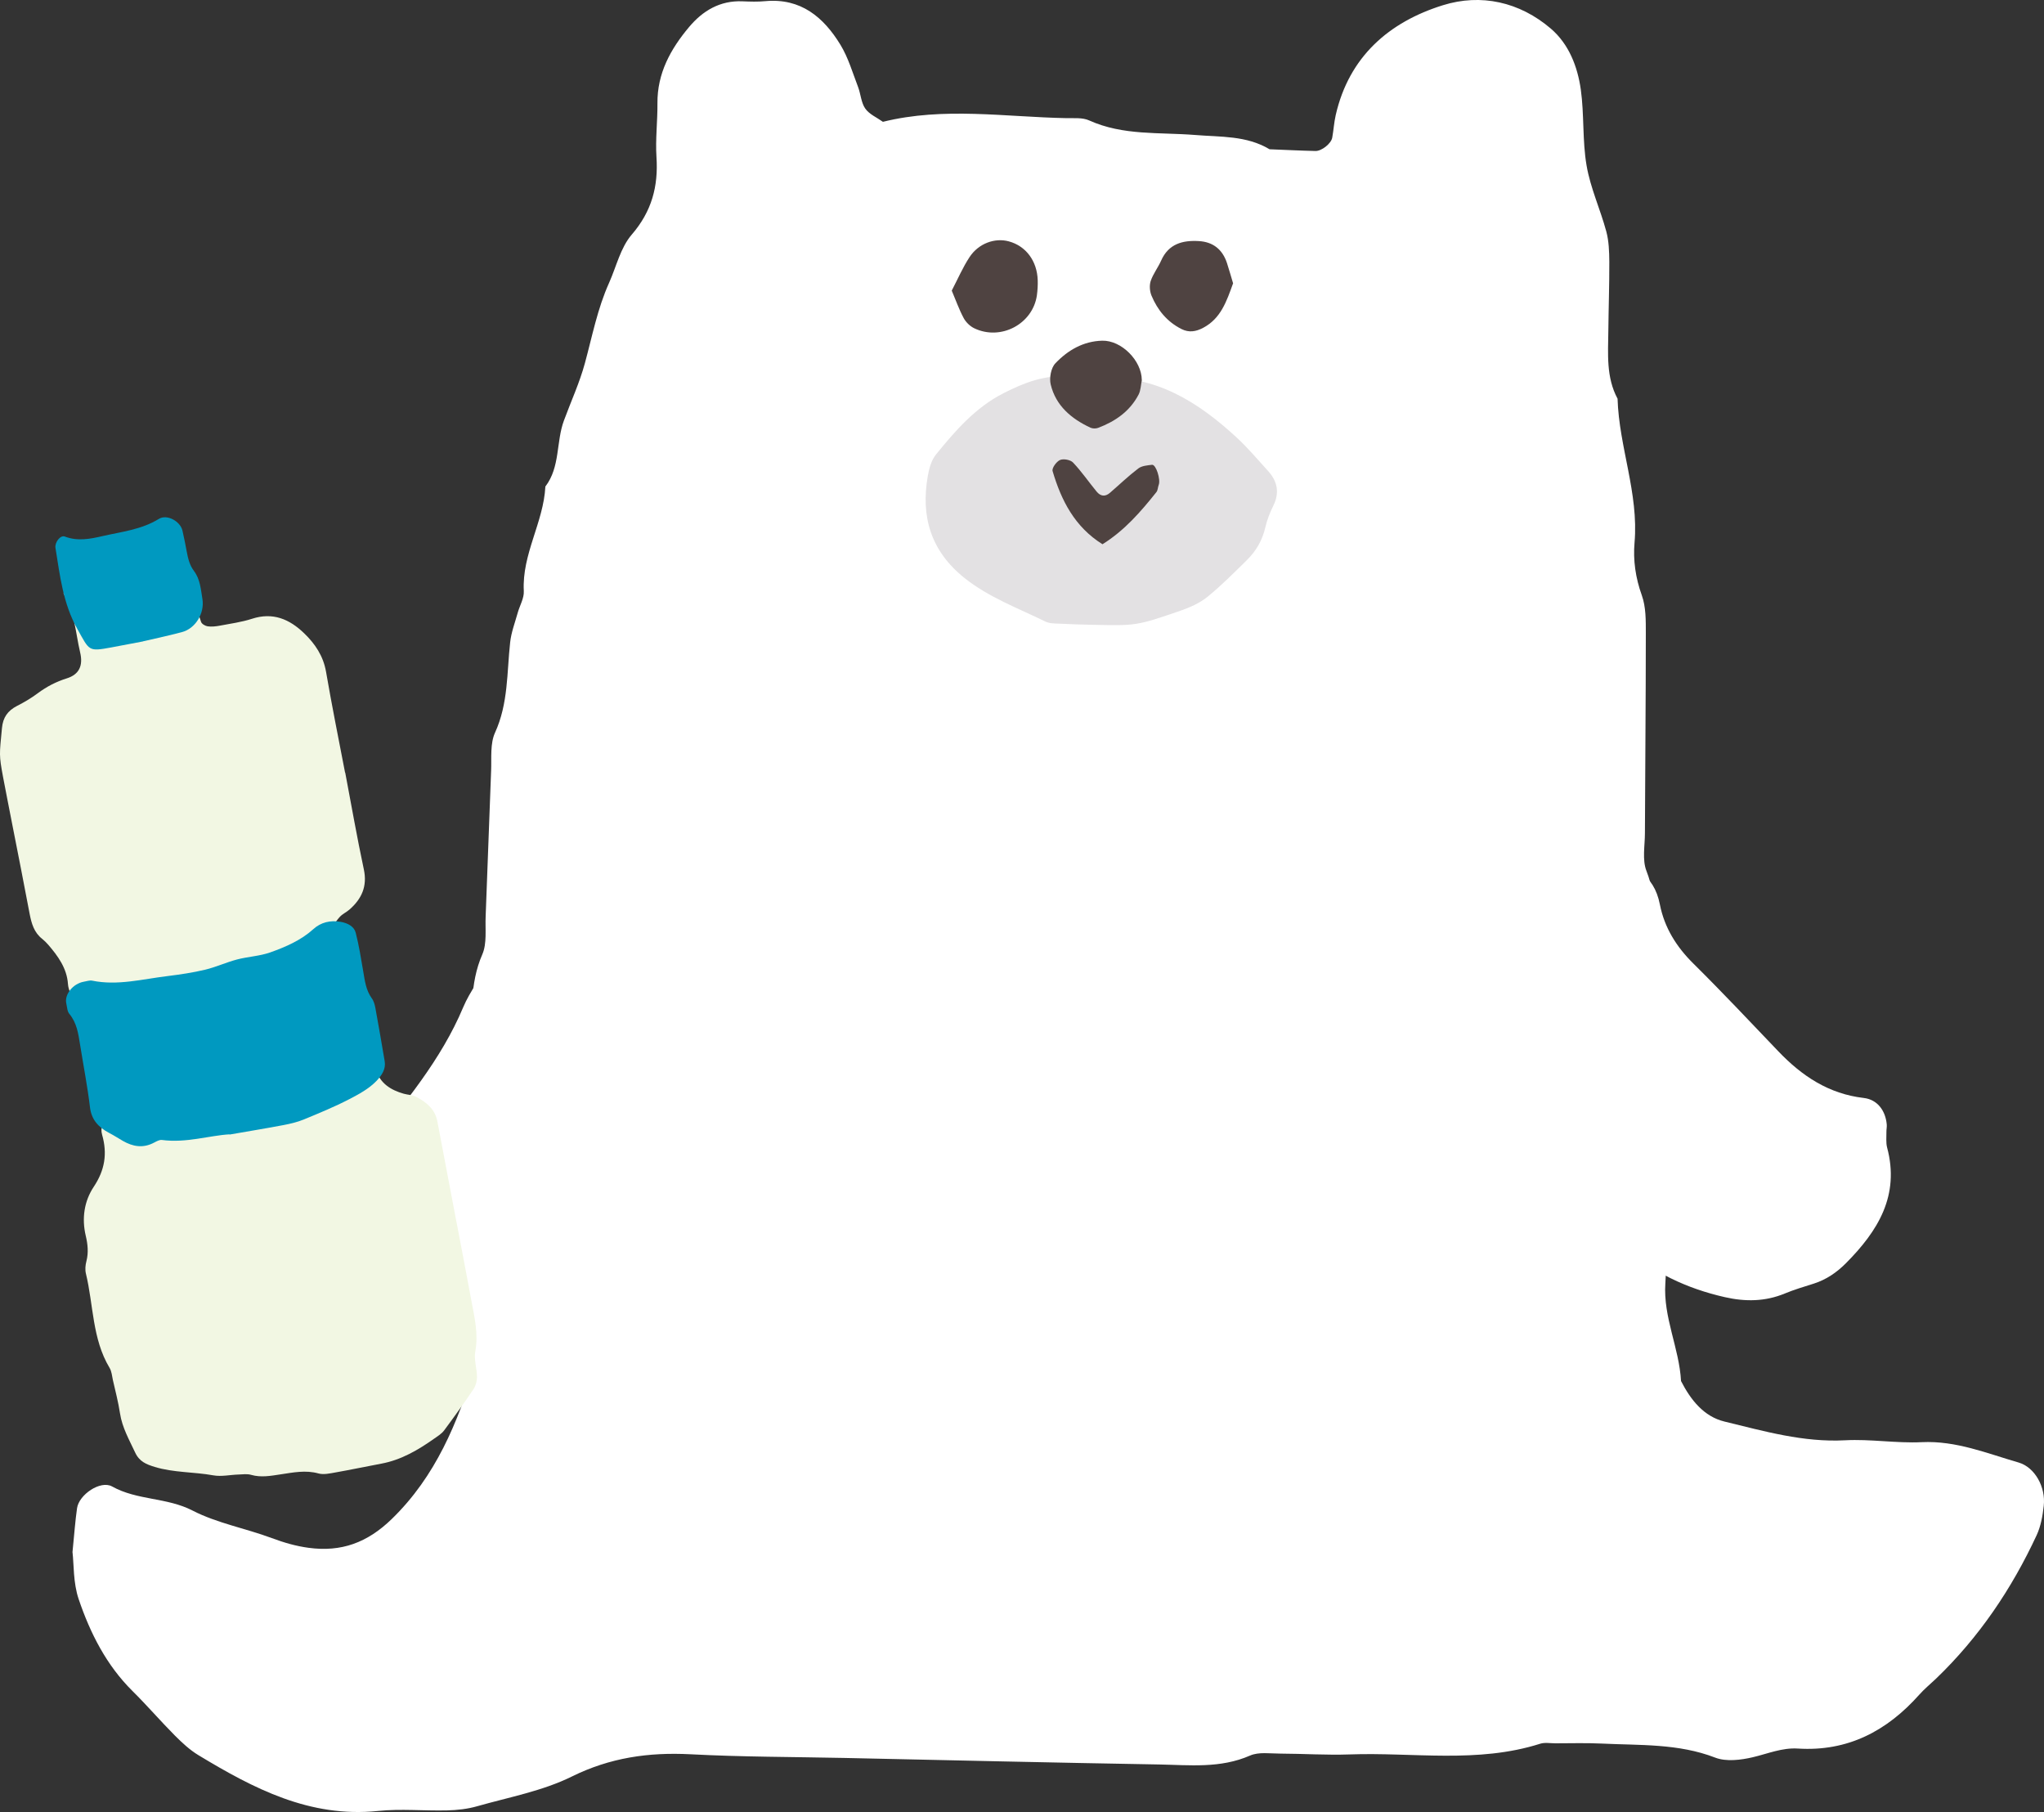
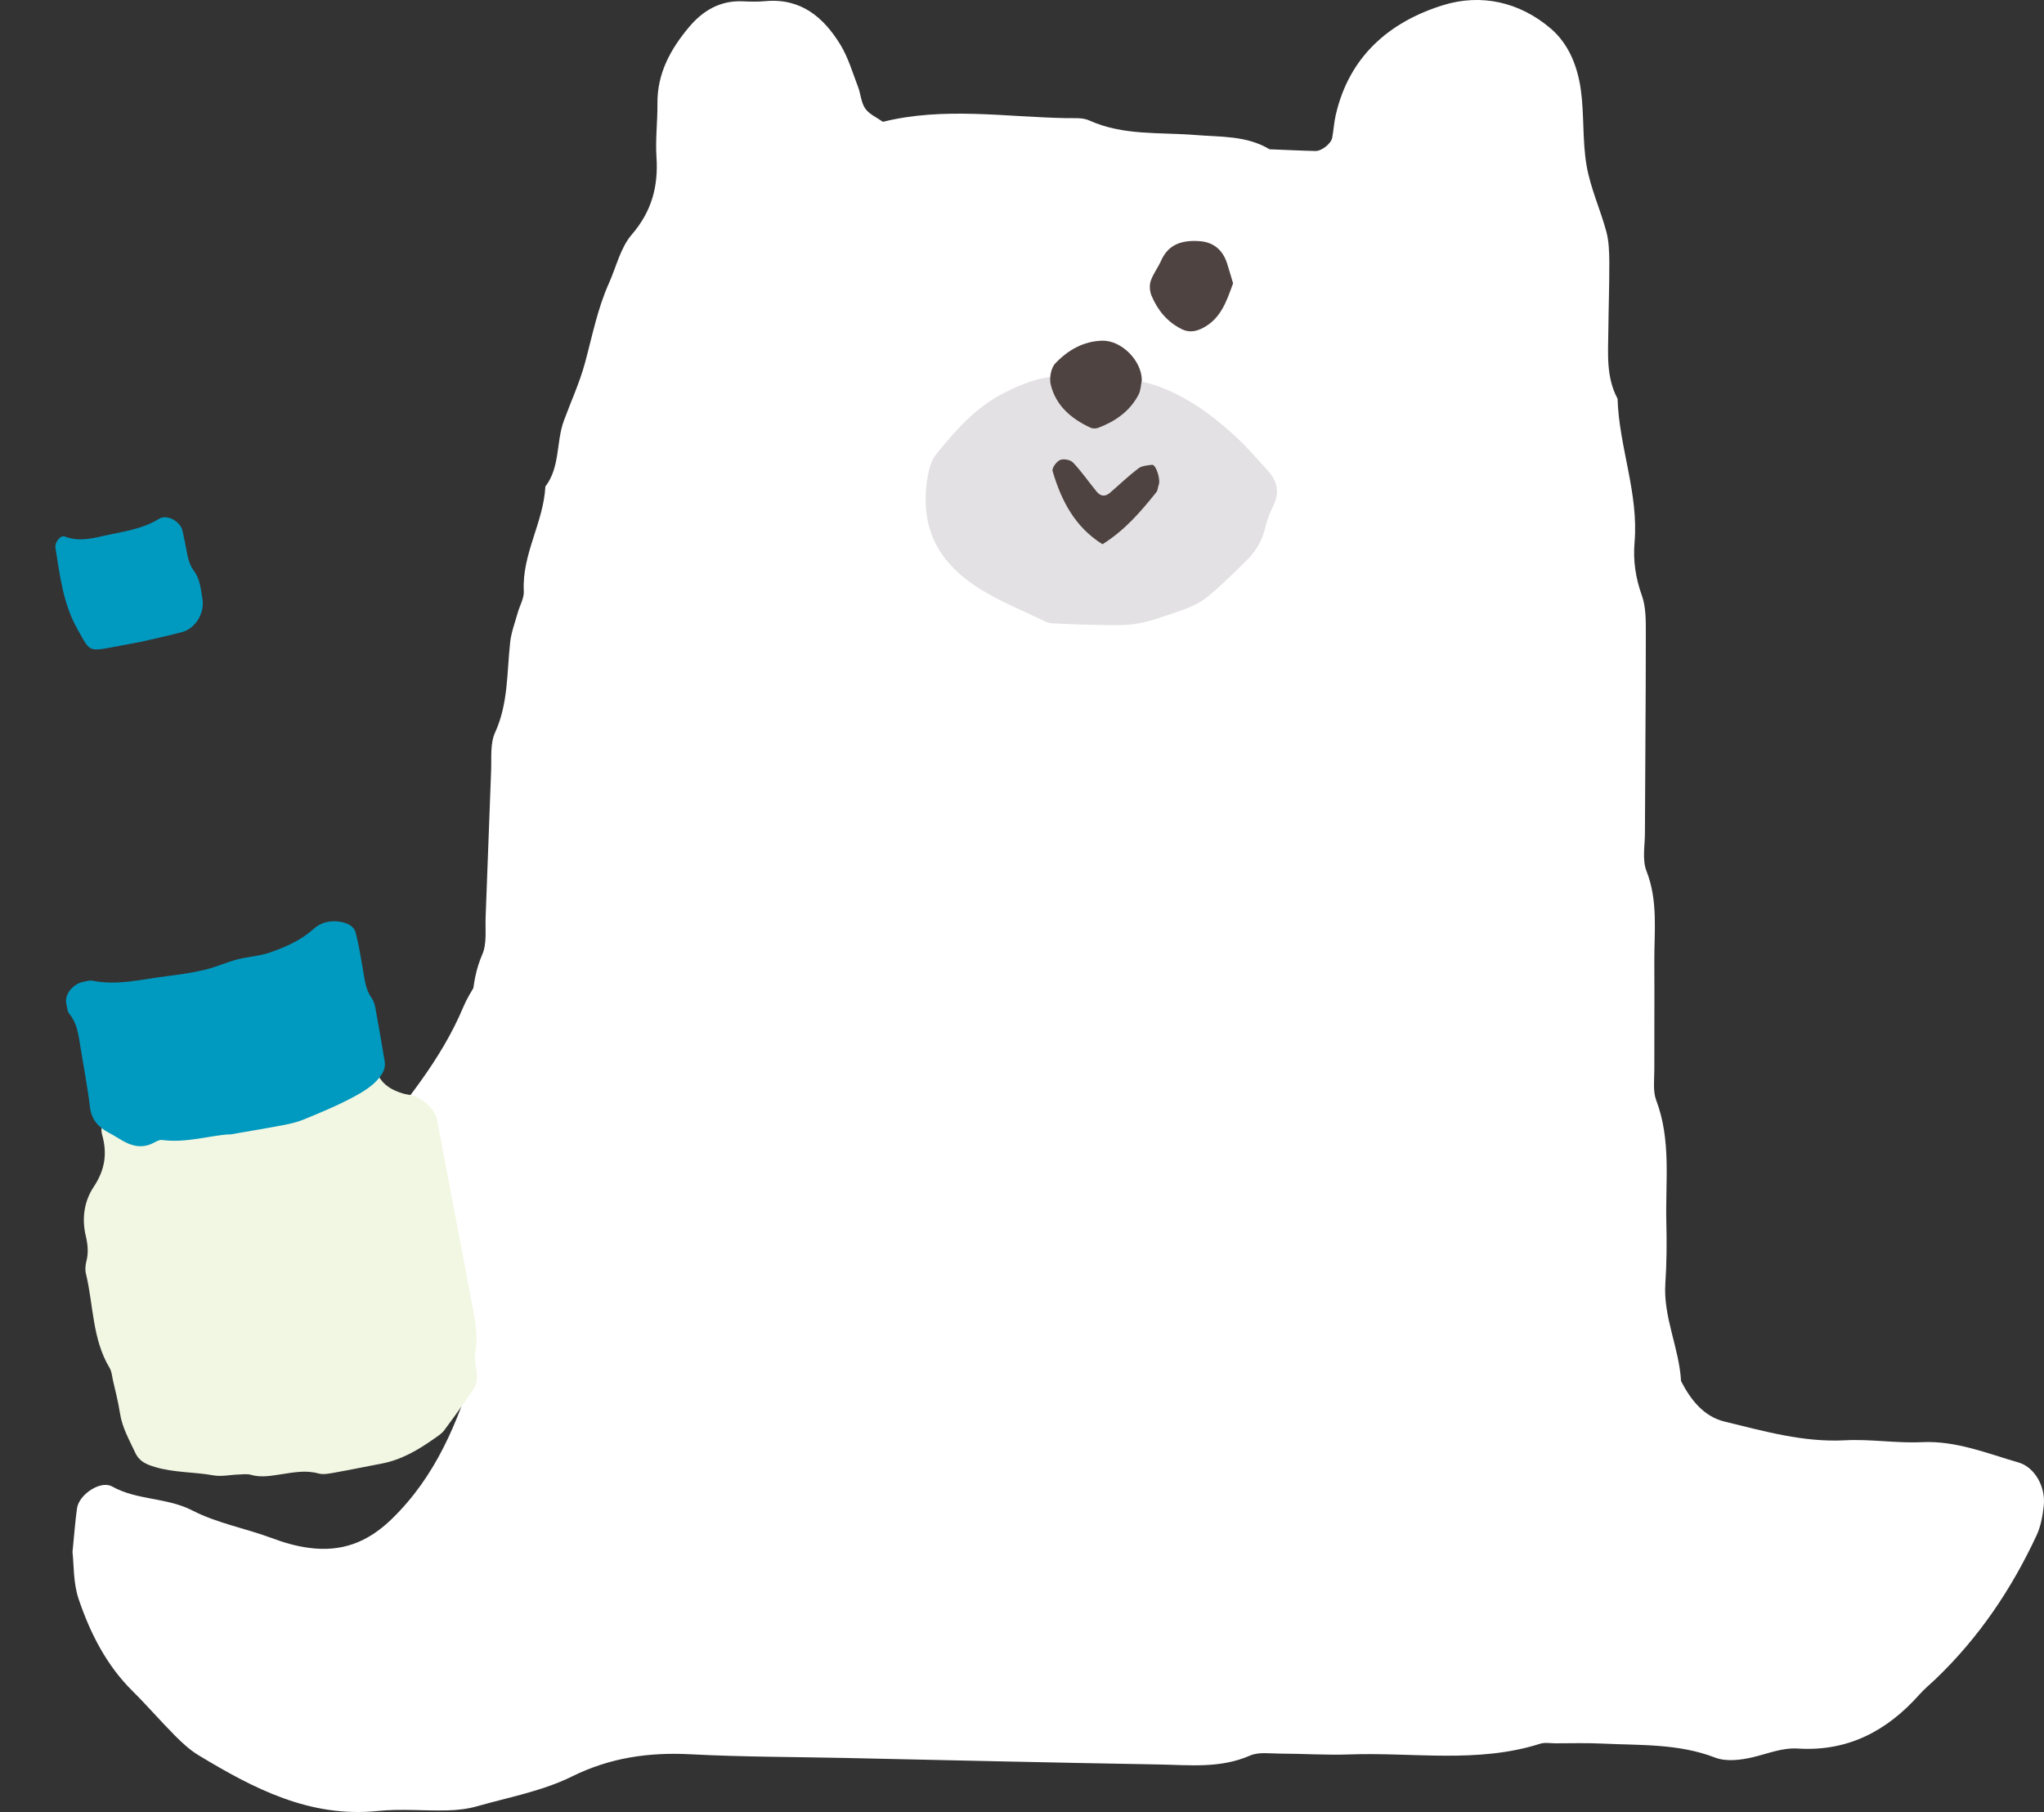
<svg xmlns="http://www.w3.org/2000/svg" id="_レイヤー_2" data-name="レイヤー_2" viewBox="0 0 250.21 221.81">
  <rect x="0" y="0" width="250.21" height="221.81" fill="#333333" stroke="none" />
  <defs>
    <style>
      .cls-1 {
        fill: #4f4341;
      }

      .cls-2 {
        fill: #fff;
      }

      .cls-3 {
        fill: #e3e1e3;
      }

      .cls-4 {
        fill: #f2f7e3;
      }

      .cls-5 {
        fill: #0099c0;
      }
    </style>
  </defs>
  <g id="_レイヤー_1-2" data-name="レイヤー_1">
    <g>
      <g>
        <path class="cls-2" d="M8.87,190.02c.23-2.31.34-3.87.56-5.41.23-1.66,2.86-3.46,4.29-2.67,3.08,1.72,6.69,1.32,9.85,2.95,3.01,1.55,6.49,2.17,9.7,3.37,1.48.55,2.94.98,4.51,1.19,4.01.54,7.19-.63,10.17-3.52,5.39-5.23,8.06-11.79,10.2-18.7-.02-2.81-.04-5.62-.06-8.43-1.73-4.55-.97-9.3-1-13.96-.04-5.64.32-11.28.56-16.91.16-3.73-.19-7.49,1.39-11.11.59-1.35.34-3.09.41-4.65.24-5.95.43-11.91.67-17.86.06-1.56-.13-3.3.48-4.64,1.63-3.57,1.44-7.34,1.85-11.05.13-1.22.59-2.41.92-3.6.25-.9.8-1.8.75-2.68-.24-4.51,2.42-8.4,2.64-12.79,1.83-2.39,1.3-5.44,2.27-8.07.86-2.34,1.92-4.63,2.57-7.03.9-3.31,1.54-6.68,2.96-9.83.89-1.99,1.4-4.31,2.77-5.9,2.45-2.84,3.27-5.9,3.03-9.51-.14-2.18.14-4.39.12-6.58-.03-3.67,1.62-6.64,3.87-9.32,1.68-2,3.79-3.26,6.53-3.15.94.04,1.89.07,2.82-.02,4.34-.39,7.12,1.97,9.18,5.34.96,1.58,1.49,3.42,2.16,5.17.33.87.37,1.91.88,2.64.49.7,1.42,1.09,2.16,1.62,7.45-1.85,14.97-.59,22.46-.45.94.02,1.98-.09,2.79.28,4.16,1.88,8.6,1.43,12.95,1.78,3.11.26,6.3.05,9.13,1.75,1.87.07,3.74.17,5.62.21.76.02,1.92-.91,2.05-1.62.17-.92.22-1.87.43-2.78,1.63-7.14,6.53-11.39,13.12-13.44,4.65-1.45,9.38-.42,13.22,2.87,2.21,1.9,3.26,4.64,3.66,7.45.43,3.08.18,6.26.71,9.32.47,2.74,1.68,5.34,2.41,8.05.32,1.19.36,2.48.37,3.72.01,2.82-.09,5.64-.12,8.47-.03,2.81-.28,5.66,1.13,8.28.18,5.92,2.6,11.57,2.08,17.6-.19,2.17.12,4.33.89,6.47.51,1.42.49,3.07.49,4.62,0,8.15-.08,16.31-.11,24.46,0,1.56-.35,3.29.19,4.66,1.44,3.67.94,7.42.96,11.15.03,4.39-.01,8.78,0,13.17,0,1.25-.19,2.62.23,3.74,1.85,4.87,1.12,9.91,1.24,14.89.06,2.51.05,5.02-.12,7.52-.28,4.15,1.7,7.91,1.92,11.96,1.18,2.3,2.79,4.35,5.33,4.96,4.83,1.17,9.64,2.56,14.74,2.29,3.12-.17,6.28.38,9.4.23,4.21-.2,7.97,1.37,11.85,2.49,1.99.58,3.34,3,3.08,5.3-.13,1.22-.36,2.5-.87,3.6-3.06,6.58-7.06,12.51-12.32,17.56-.68.65-1.42,1.25-2.04,1.95-3.97,4.46-8.77,6.99-14.88,6.6-1.92-.12-3.67.63-5.49,1.06-1.48.35-3.27.57-4.62.05-4.53-1.75-9.24-1.49-13.91-1.72-1.88-.09-3.76-.03-5.64-.03-.63,0-1.3-.13-1.87.05-7.67,2.44-15.54,1.03-23.33,1.31-2.82.1-5.64-.09-8.47-.1-1.25,0-2.65-.23-3.72.24-3.63,1.59-7.4,1.16-11.13,1.09-12.86-.22-25.71-.52-38.57-.8-6.27-.13-12.55-.12-18.81-.45-5.11-.26-9.83.41-14.52,2.73-3.58,1.77-7.67,2.52-11.57,3.63-1.18.34-2.45.48-3.69.51-2.82.07-5.67-.22-8.46.07-8.34.86-15.23-2.75-21.98-6.83-1.06-.64-2-1.52-2.88-2.4-1.77-1.78-3.41-3.69-5.19-5.45-3.2-3.17-5.18-7.09-6.59-11.25-.68-2.01-.58-4.29-.75-5.73Z" />
-         <path class="cls-2" d="M194.54,105.43c.62.03,1.25.07,1.87.1,3.43.19,6.04,1.4,6.78,5.18.56,2.84,2.02,5.17,4.09,7.22,3.55,3.51,6.97,7.15,10.42,10.76,2.88,3.01,6.15,5.2,10.45,5.7,1.72.2,2.67,1.62,2.81,3.24.03.31-.05.62-.04.94.01.62-.07,1.28.08,1.87,1.58,5.9-1.12,10.24-5.05,14.19-1.13,1.13-2.39,1.99-3.91,2.48-1.19.38-2.4.73-3.55,1.21-2.41,1-4.85,1.02-7.35.45-4.65-1.05-8.83-3.02-12.4-6.2-3.28-2.92-5.78-6.52-8.42-9.99-.74-.97-1.3-2.14-1.7-3.3-1.42-4.14-2.69-8.33-4.11-12.48-1.08-3.15-.42-6.2.51-9.17.55-1.77,1.61-3.38,2.36-5.1,1.18-2.68,3-4.71,5.63-6.03.55-.28,1.03-.7,1.54-1.06Z" />
+         <path class="cls-2" d="M194.54,105.43Z" />
        <path class="cls-2" d="M70,133.1c-.15,2.22-.33,3.78-.35,5.35-.05,3.49-.96,6.74-2.02,10.05-.85,2.66-1.94,5.23-2.43,8.06-.53,3.07-2.16,5.88-4.46,8.12-1.57,1.53-3.23,2.98-4.89,4.41-.46.4-1.04.84-1.62.92-2.8.36-5.47,1.25-8.21,1.77-2.72.51-5.62.12-8.44,0-.9-.04-1.82-.44-2.66-.84-1.69-.81-3.33-1.72-4.99-2.6-1.13-.6-2.06-1.4-2.6-2.6-1.03-2.28-2.24-4.49-3.07-6.84-.39-1.11-.16-2.48-.05-3.71.12-1.32.91-2.42,1.98-3.05,1.88-1.12,3.84-2.13,5.86-2.96,3.52-1.44,6.49-3.75,9.69-5.7,1.32-.8,2.56-1.88,3.52-3.09,4.26-5.39,8.73-10.64,11.44-17.1.84-1.99,2.22-3.75,3.38-5.6.44-.7,1.56-.98,2.47-.69,1.2.38,2.46.61,3.57,1.17.78.39,1.48,1.12,1.97,1.87,1.04,1.58,1.78,3.3,1.78,5.27,0,2.82.09,5.65.13,7.82Z" />
        <path class="cls-3" d="M133.73,46.23c.31,0,.63.03.94.02,6.77-.35,11.98,2.94,16.69,7.28,1.38,1.27,2.59,2.72,3.86,4.11,1.16,1.27,1.44,2.68.64,4.28-.41.83-.76,1.72-.97,2.63-.36,1.59-1.14,2.91-2.27,4.02-1.56,1.53-3.11,3.1-4.81,4.48-.94.76-2.13,1.29-3.28,1.69-5.45,1.88-5.46,1.85-10.97,1.73-1.25-.03-2.51-.06-3.76-.13-.62-.03-1.32,0-1.85-.27-3.36-1.65-6.89-2.94-9.88-5.32-4.12-3.29-5.38-7.51-4.49-12.52.16-.9.43-1.9.99-2.59,2.37-2.92,4.84-5.77,8.27-7.51,2.53-1.29,5.13-2.32,8.08-2.01.93.1,1.88.05,2.82.07,0,.01,0,.03,0,.04Z" />
-         <path class="cls-1" d="M116.51,35.56c.74-1.42,1.35-2.84,2.18-4.1,1.1-1.67,3.09-2.38,4.79-1.92,2.1.56,3.48,2.4,3.55,4.77.02.61-.02,1.23-.1,1.83-.5,3.52-4.42,5.6-7.67,4.04-.52-.25-1.02-.74-1.29-1.24-.57-1.06-.97-2.21-1.46-3.36Z" />
        <path class="cls-1" d="M150.95,34.66c-.81,2.25-1.51,4.32-3.66,5.46-.9.48-1.75.61-2.65.16-1.76-.88-2.94-2.32-3.68-4.09-.22-.53-.28-1.26-.1-1.8.3-.88.9-1.64,1.28-2.5.91-2.05,2.63-2.5,4.62-2.38,1.73.1,2.88,1.02,3.43,2.67.28.87.53,1.75.75,2.48Z" />
        <path class="cls-1" d="M134.95,66.61c-3.4-2.13-5.04-5.36-6.1-8.95-.11-.36.47-1.17.92-1.36.42-.18,1.28-.02,1.59.32,1.04,1.1,1.91,2.37,2.88,3.55.49.6,1.06.64,1.62.16,1.16-1,2.27-2.07,3.48-2.99.43-.33,1.11-.38,1.68-.45.49-.06,1.08,1.81.82,2.46-.11.28-.1.65-.28.88-1.91,2.4-3.91,4.71-6.61,6.39Z" />
        <path class="cls-1" d="M139.78,46.51c-.13.6-.13,1.27-.41,1.8-1.07,2.04-2.85,3.27-4.95,4.06-.27.1-.67.1-.93-.02-2.34-1.09-4.25-2.69-4.87-5.29-.19-.79.03-2.03.57-2.59,1.52-1.6,3.42-2.71,5.73-2.77,2.35-.06,4.83,2.42,4.85,4.81Z" />
      </g>
      <g>
        <path class="cls-4" d="M55.87,149.52c.62,3.24,1.24,6.48,1.84,9.72.38,2.04.87,4.04.47,6.18-.18.99.2,2.06.21,3.1,0,.49-.14,1.07-.41,1.48-1.16,1.73-2.38,3.42-3.62,5.09-.3.4-.77.69-1.2.99-1.98,1.4-4.06,2.62-6.49,3.07-1.88.35-3.75.75-5.63,1.08-.68.12-1.43.29-2.05.12-1.58-.44-3.1-.12-4.64.11-1.2.18-2.39.41-3.61.06-.48-.14-1.03-.06-1.54-.04-1.03.03-2.1.28-3.09.1-2.38-.43-4.84-.32-7.17-1.03-1.01-.31-1.87-.64-2.39-1.75-.73-1.57-1.59-3.05-1.86-4.81-.21-1.37-.56-2.72-.87-4.07-.11-.51-.15-1.07-.41-1.5-2.13-3.55-1.96-7.68-2.89-11.52-.12-.48-.07-1.05.06-1.54.27-1.05.16-2.08-.08-3.09-.51-2.15-.19-4.25.97-6,1.37-2.05,1.69-4.07,1.03-6.38-.26-.91.12-1.61.83-2.27.92-.85,1.86-1.48,3.13-1.69,2.05-.34,4.09-.78,6.14-1.19,1.36-.27,2.72-.49,3.93-1.27.56-.36,1.28-.52,1.95-.66,4.59-.93,9.19-1.83,13.79-2.73.34-.07.69-.1,1.03-.1.91,0,1.69.34,2.25,1.07.21.27.37.59.47.91.54,1.67,1.83,2.46,3.4,2.91.5.14,1.06.14,1.5.37,1.26.65,2.33,1.5,2.62,3.02.77,4.09,1.55,8.19,2.33,12.28,0,0,0,0,0,0Z" />
-         <path class="cls-4" d="M42.26,94.57c.75,3.95,1.44,7.92,2.28,11.85.44,2.07-.27,3.6-1.75,4.9-.37.33-.86.54-1.19.9-.33.36-.68.8-.77,1.26-.24,1.14-.6,2.25-.52,3.46.07,1.06-.57,1.91-1.26,2.65-.33.35-.77.68-1.22.82-.79.26-1.63.39-2.45.55-6.25,1.22-12.5,2.45-18.76,3.64-1.51.28-2.87.8-4.16,1.63-1.15.73-2.9-.2-3.09-1.52.52-1.63-.95-2.77-1.05-4.27-.13-1.92-1.22-3.42-2.43-4.82-.22-.25-.46-.49-.72-.7-1-.78-1.31-1.88-1.54-3.06-.68-3.62-1.4-7.24-2.11-10.86-.38-1.97-.78-3.95-1.15-5.92-.5-2.7-.44-2.7-.13-5.95.12-1.33.71-2.14,1.85-2.73.89-.45,1.76-.97,2.55-1.56,1.09-.81,2.23-1.4,3.54-1.81,1.5-.47,2.02-1.55,1.63-3.18-.57-2.43-.67-5-2.03-7.21.2-.44.35-.92.63-1.3.18-.24.54-.43.85-.49,3.77-.77,7.55-1.52,11.34-2.25.59-.12,1.32.35,1.53,1.01.35,1.12.87,2.15,1.4,3.2.52,1.03.69,2.23,1.09,3.32.09.25.51.49.8.53.49.07,1.01.01,1.49-.08,1.32-.25,2.66-.43,3.93-.84,2.57-.84,4.61.05,6.39,1.77,1.34,1.29,2.34,2.77,2.68,4.7.71,4.13,1.54,8.24,2.33,12.35,0,0,0,0,0,0Z" />
        <path class="cls-5" d="M17.5,78.51c-1.82.35-2.84.54-3.86.73-2.86.53-2.67.42-4.17-2.25-1.76-3.13-2.13-6.53-2.68-9.93-.11-.67.61-1.6,1.14-1.39,1.56.6,3.09.3,4.61-.05,2.35-.54,4.77-.79,6.91-2.11.99-.61,2.61.29,2.88,1.42.2.84.36,1.69.52,2.54.16.85.35,1.7.89,2.41.77,1.02.84,2.25,1.04,3.44.28,1.75-.85,3.61-2.51,4.05-1.84.49-3.71.88-4.77,1.13Z" />
        <path class="cls-5" d="M28.1,138.84c-2.45.14-5.32,1.09-8.28.69-.28-.04-.65.16-.93.31-1.39.75-2.65.49-3.84-.19-.56-.32-1.09-.67-1.67-.97-1.36-.71-2.18-1.66-2.36-3.11-.31-2.61-.82-5.19-1.23-7.78-.21-1.3-.39-2.59-1.3-3.69-.27-.33-.27-.83-.37-1.25-.27-1.11.81-2.46,2.14-2.69.34-.06.72-.19,1.02-.13,3.1.64,6.16-.19,9.23-.56,1.54-.19,3.09-.42,4.6-.78,1.33-.32,2.58-.9,3.9-1.25,1.33-.35,2.77-.41,4.05-.86,1.92-.68,3.8-1.5,5.3-2.86.91-.83,2.08-1.11,3.34-.89.88.15,1.65.58,1.84,1.32.4,1.55.65,3.14.92,4.72.2,1.15.32,2.3,1.05,3.32.26.35.37.8.45,1.23.4,2.15.76,4.31,1.13,6.47.16.94-.32,1.7-1.02,2.43-.92.95-2.13,1.6-3.32,2.22-1.79.93-3.69,1.71-5.58,2.49-.78.32-1.64.52-2.48.68-2.04.39-4.09.72-6.6,1.16Z" />
      </g>
    </g>
  </g>
</svg>